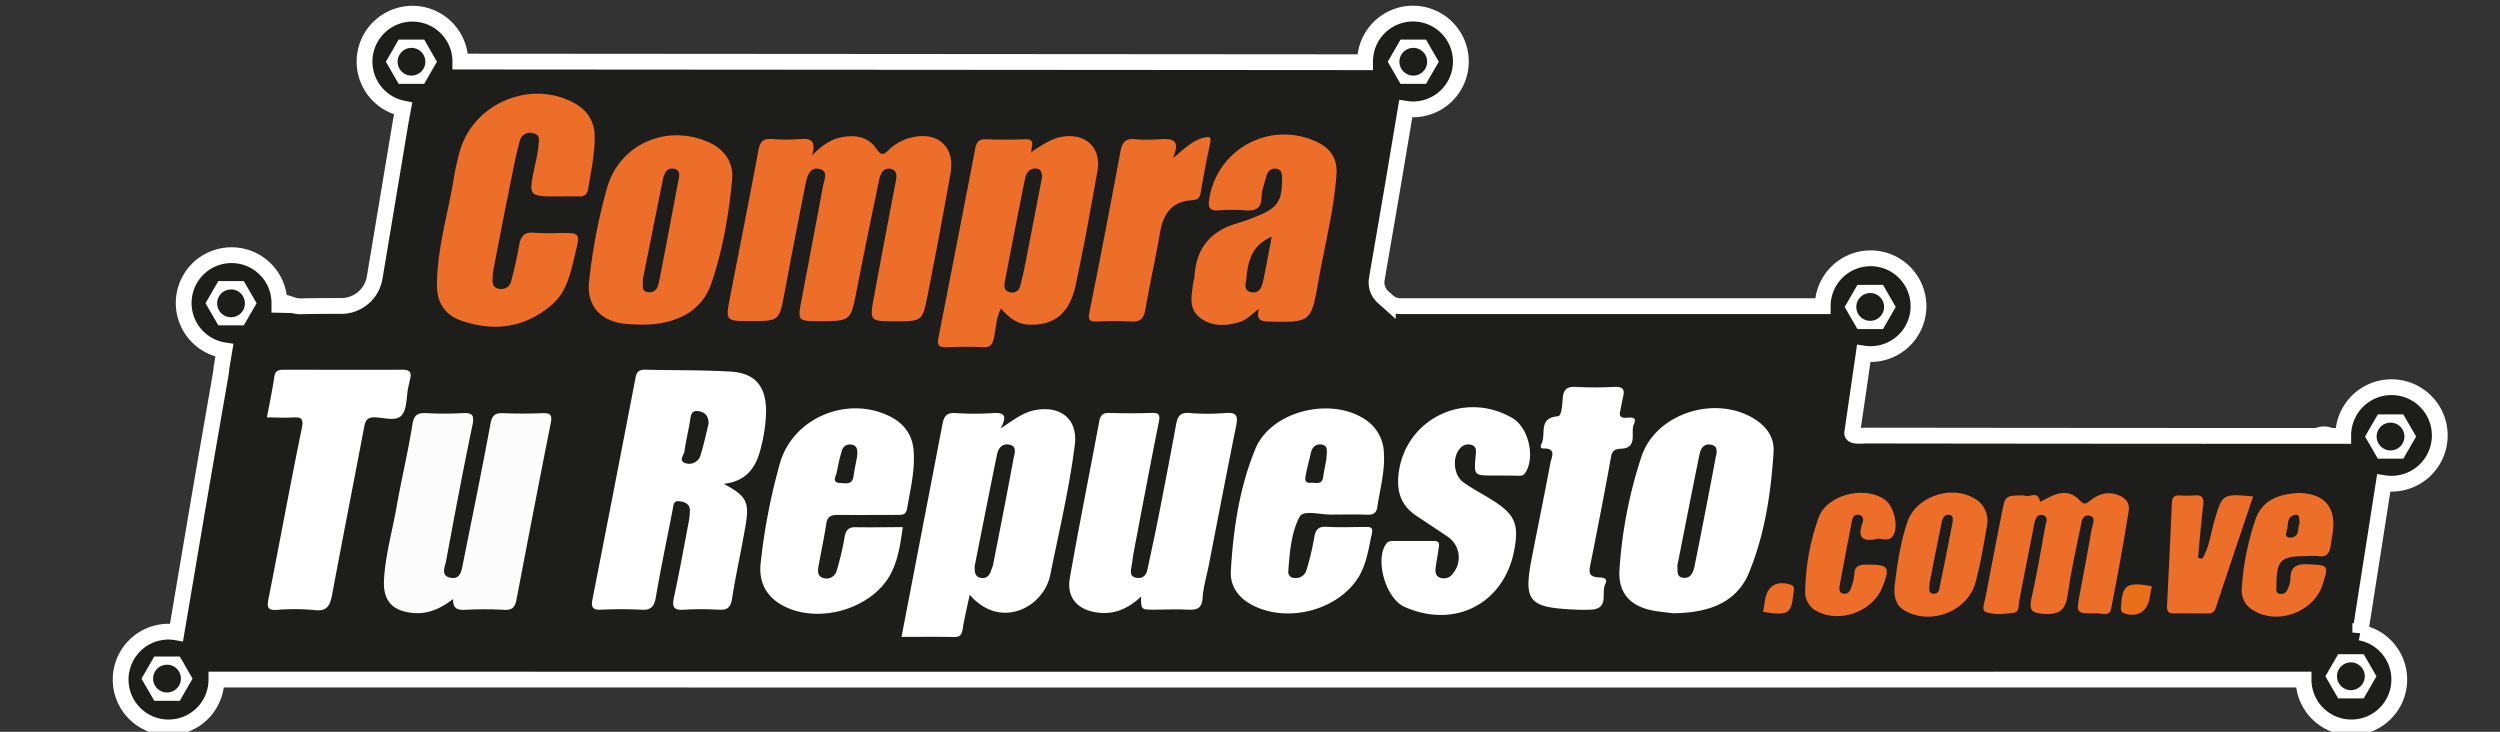
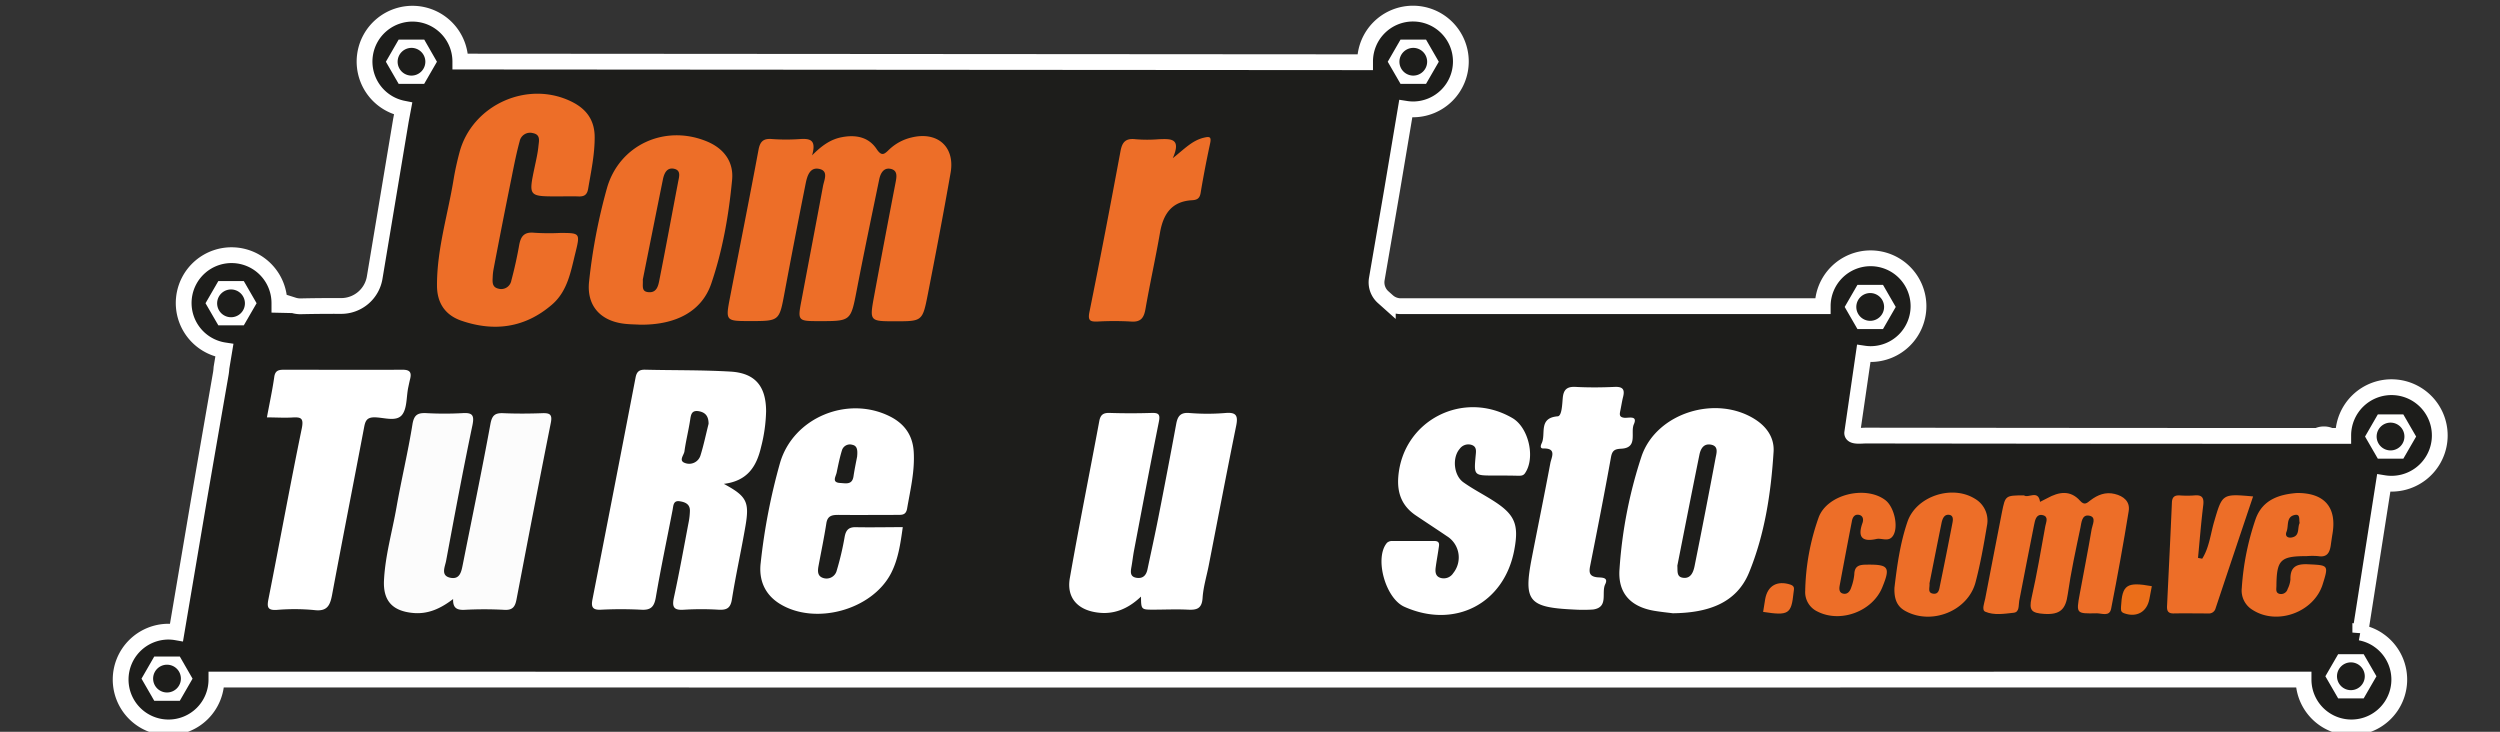
<svg xmlns="http://www.w3.org/2000/svg" id="Capa_1" data-name="Capa 1" viewBox="0 0 792 231.84">
  <rect x="0" y="0" width="792" height="231.84" fill="#333333" stroke="none" />
  <defs>
    <style>.cls-1{fill:#fcfcfc;}.cls-1,.cls-7{fill-rule:evenodd;}.cls-2{fill:none;}.cls-3{fill:#1d1d1b;stroke:#fff;stroke-width:5px;}.cls-3,.cls-8{stroke-miterlimit:10;}.cls-4{fill:#eb6e19;}.cls-5,.cls-7{fill:#ed6e28;}.cls-6,.cls-8{fill:#fff;}.cls-8{stroke:#1d1d1b;}</style>
  </defs>
  <title>logo compra tu repuestos 2023</title>
  <path class="cls-1" d="M736.41,149.1a7,7,0,0,1-7.12-6.65,6.9,6.9,0,0,1,6.85-7.35,7,7,0,1,1,.27,14Zm3.2-7c-.32-1.75-1.17-3.08-3.15-3.18a2.84,2.84,0,0,0-3.32,2.87,3,3,0,0,0,3.19,3.52C738.19,145.36,739.24,144,739.61,142.13Z" />
-   <path class="cls-1" d="M730.72,208.93a7,7,0,1,1-14-.57,7,7,0,0,1,7.27-6.6A6.9,6.9,0,0,1,730.72,208.93Zm-3.79-.62a3.22,3.22,0,0,0-6.39.49A3,3,0,0,0,724.1,212C725.85,211.76,727,210.52,726.93,208.31Z" />
  <path class="cls-2" d="M713.24,181.51c-3.74-.18-5.79.69-5.7,4.78a8.17,8.17,0,0,1-.87,3,2.13,2.13,0,0,1-2.45,1.58c-1.47-.29-1.11-1.56-1.1-2.57.09-8.2,1.27-9.35,9.54-9.35a22,22,0,0,1,3.63,0c2.87.51,3.71-1.15,4-3.49.17-1.2.34-2.4.54-3.6,1.38-8.25-2.49-12.85-11.19-12.81-5.5.42-10.86,2-13.1,8.16a83,83,0,0,0-4.36,21.7,7.12,7.12,0,0,0,3.45,6.95c7.73,4.94,19.3.69,22.05-8.08C719.62,181.73,719.51,181.82,713.24,181.51Z" />
  <path class="cls-2" d="M736.07,140.31a6.9,6.9,0,0,0-6.85,7.35,7,7,0,0,0,7.12,6.65,7,7,0,1,0-.27-14Z" />
  <path class="cls-2" d="M724,200.34a7,7,0,0,0-7.26,6.6,7,7,0,1,0,14,.57A6.9,6.9,0,0,0,724,200.34Z" />
  <path class="cls-3" d="M754,203.14a15.16,15.16,0,1,1-24.23,12.14v0h-4.93q-324.21.06-648.41,0H68.56v0A15.17,15.17,0,1,1,53.4,200.11a15,15,0,0,1,2.52.23l7.11-42q3.42-19.86,6.88-39.71a16.38,16.38,0,0,0,.25-2.1l.92-5.54A15.16,15.16,0,1,1,88.51,96c0,.2,0,.39,0,.59l4.41.1a7.6,7.6,0,0,0,2.76.34q6.18-.13,12.37-.1a10.75,10.75,0,0,0,10.65-9L127,38.18l.71-3.79a15.17,15.17,0,1,1,18.12-14.88v0h3.43l280,.2,3.2,0c0-.08,0-.15,0-.23a15.17,15.17,0,1,1,15.16,15.17,15.7,15.7,0,0,1-2.28-.19L441,60.3l-4.83,28.1a6.27,6.27,0,0,0,2,5.73l1.49,1.33A6.27,6.27,0,0,0,443.78,97H577.44a15.17,15.17,0,1,1,15.17,15.17,15.64,15.64,0,0,1-2.18-.17l-3.65,25.1c-.15,1.33,2.9.89,4.39.89q73.68.1,147.35.11l.66,0h3.16v-.06a15.29,15.29,0,1,1,12.82,15l-7.42,47.36a15,15,0,0,1,5.51,2.21Z" />
  <path class="cls-4" d="M681.7,185.7c-.26,1.33-.52,2.66-.76,4-.76,4.19-4.06,6-8,4.59-1.24-.44-1-1.2-1-2.1C672.3,185.24,673.74,184.26,681.7,185.7Z" />
  <path class="cls-5" d="M558.56,193.85c.21-1.33.41-2.67.64-4,.76-4.35,3.84-6,8-4.65,1.59.53,1.07,1.56,1,2.51C567.5,194.56,566.64,195.1,558.56,193.85Z" />
  <path class="cls-5" d="M641.21,156.94c1.35,1,4.51-1.9,5.08,2.05.77-.39,1.55-.76,2.31-1.18,3.64-2,7.27-2.64,10.36.82,1.43,1.61,2.2.71,3.32-.15,2.26-1.72,4.75-2.71,7.66-2s4.91,2.45,4.43,5.43c-1.67,10.35-3.55,20.66-5.57,30.95-.51,2.61-3,1.39-4.67,1.43-6.39.15-6.41.07-5.28-6.06,1.26-6.87,2.63-13.73,3.79-20.63.25-1.43,1.61-3.78-.77-4.24s-2.46,2.27-2.8,3.86c-1.47,7-3,14-4,21-.65,4.81-2.4,6.59-7.49,6.26-4-.26-4.84-1.13-4-5,1.71-7.56,3-15.2,4.38-22.83.21-1.17,1.16-3-.84-3.46s-2.42,1.54-2.7,3c-1.63,8-3.15,16.11-4.73,24.16-.27,1.42.15,3.56-1.76,3.77-3,.32-6.2.87-9-.33-1.22-.53-.27-2.8,0-4.23,1.72-9.11,3.54-18.2,5.29-27.31C635.29,157,635.26,156.94,641.21,156.94Z" />
  <path class="cls-5" d="M600.16,186.22c.83-7.09,1.82-14.19,4.13-20.94,2.77-8.08,14.07-11.79,21.33-7.3a8,8,0,0,1,3.84,8.61c-1,6-2.06,12-3.6,17.85-2.4,9.11-13.88,13.69-22.2,9.15C600.68,192,600.06,189.3,600.16,186.22Zm11.1-1.41c.14,1.36-.69,2.94,1.08,3.25s2-1.25,2.2-2.38q2.07-10,4-20.05c.2-1,.34-2.38-1.11-2.54s-2,1.12-2.3,2.35C613.79,172,612.51,178.51,611.26,184.81Z" />
  <path class="cls-5" d="M727.7,156.18c8.73-.05,12.63,4.58,11.24,12.88-.2,1.19-.37,2.4-.54,3.61-.33,2.35-1.16,4-4,3.51a22.22,22.22,0,0,0-3.65,0c-8.31,0-9.5,1.16-9.58,9.4,0,1-.38,2.29,1.1,2.58a2.16,2.16,0,0,0,2.46-1.59,8.23,8.23,0,0,0,.88-3c-.1-4.1,2-5,5.72-4.8,6.31.31,6.42.22,4.49,6.36-2.76,8.81-14.39,13.08-22.15,8.12a7.16,7.16,0,0,1-3.47-7,83.48,83.48,0,0,1,4.38-21.81C716.78,158.23,722.17,156.6,727.7,156.18Zm.83,9.51c-.27-1.13.3-3-1.63-2.53-2.72.63-1.79,3.44-2.52,5.26-.57,1.42.34,2.06,1.58,1.86C728.72,169.83,727.73,167.25,728.53,165.69Z" />
  <path class="cls-5" d="M594.45,170.75c-4.79,1.06-5.93-.84-4.42-5.06.37-1,.27-2.29-1.08-2.58s-2,.7-2.23,1.79q-2,10.29-3.91,20.6c-.18,1-.24,2.32,1.17,2.58s2.16-.86,2.53-2.09a16.08,16.08,0,0,0,.93-4c.07-2.74,1.57-3.09,3.89-3.11,7-.08,7.64.72,4.95,7.26-3.09,7.51-13.1,11.29-20.39,7.65a6.78,6.78,0,0,1-4-6.59A73.39,73.39,0,0,1,576.12,164c2.64-7.38,14.86-10.31,21.13-5.58,2.83,2.12,4.26,8.45,2.5,11.24C598.36,171.87,596.11,170.35,594.45,170.75Z" />
  <path class="cls-5" d="M697.66,177c2.23-3.56,2.63-7.79,3.78-11.73,2.6-8.85,2.52-8.87,12.34-8-4,11.86-7.94,23.63-11.87,35.41a2.18,2.18,0,0,1-2.37,1.66c-3.66,0-7.31-.07-11,0-2.09,0-2.08-1.29-2-2.73.51-10.79,1.06-21.58,1.52-32.38.07-1.82.87-2.37,2.54-2.28a31.55,31.55,0,0,0,4.56,0c2.5-.24,3.12.76,2.82,3.17-.68,5.52-1.12,11.08-1.65,16.62Z" />
  <path class="cls-2" d="M171.77,130.89c-4.11.14-8.24.17-12.34,0-2.61-.11-3.57.65-4.08,3.41-2.73,14.79-5.78,29.53-8.71,44.29-.45,2.32-.94,5-4,4.43s-1.69-3.46-1.34-5.32c2.68-14.35,5.39-28.69,8.35-43,.65-3.18,0-4-3.15-3.84a101.36,101.36,0,0,1-11.43,0c-2.72-.13-3.93.48-4.43,3.57-1.42,8.85-3.53,17.58-5.08,26.42-1.35,7.63-3.53,15.14-3.93,22.91-.34,6.6,2.72,9.85,9.34,10.42,4.64.39,8.6-1.37,12.56-4.43-.11,2.74,1.08,3.51,3.46,3.4a116.11,116.11,0,0,1,12.79,0c2.66.15,3.39-1.1,3.81-3.3,3.58-18.67,7.16-37.33,10.88-56C175,131.23,174.1,130.81,171.77,130.89Z" />
  <path class="cls-2" d="M127.27,131.43c1.72-2,1.44-5.73,2-8.69.19-.89.37-1.78.59-2.67.5-2,.12-3-2.36-3-12.49.11-25,.06-37.47,0-1.65,0-2.88.12-3.19,2.26-.59,4.17-1.49,8.3-2.33,12.84,2.9,0,5.47.12,8,0s3.65.1,3,3.44c-3.71,18-7,36.09-10.57,54.12-.5,2.52-.26,3.57,2.63,3.4a66.26,66.26,0,0,1,11.87.05c4.16.53,5.05-1.53,5.68-4.91,3.29-17.62,6.76-35.21,10.1-52.82.37-2,.72-3.33,3.28-3.33C121.53,132.16,125.4,133.64,127.27,131.43Z" />
  <path class="cls-2" d="M625.62,158c-7.26-4.49-18.56-.78-21.33,7.3-2.31,6.75-3.3,13.85-4.13,20.94-.1,3.08.52,5.74,3.5,7.37,8.32,4.54,19.8,0,22.2-9.15,1.54-5.87,2.58-11.87,3.6-17.85A8,8,0,0,0,625.62,158Z" />
  <path class="cls-2" d="M669.94,156.44c-2.91-.67-5.4.32-7.66,2-1.12.86-1.89,1.76-3.32.15-3.09-3.46-6.72-2.82-10.36-.82-.76.42-1.54.79-2.31,1.18-.57-4-3.73-1.07-5.08-2.05-6,0-5.92,0-6.93,5.33-1.75,9.11-3.57,18.2-5.29,27.31-.27,1.43-1.22,3.7,0,4.23,2.79,1.2,6,.65,9,.33,1.91-.21,1.49-2.35,1.76-3.77,1.58-8.05,3.1-16.12,4.73-24.16.28-1.43.66-3.39,2.7-3s1.05,2.29.84,3.46c-1.36,7.63-2.67,15.27-4.38,22.83-.87,3.83,0,4.7,4,5,5.09.33,6.84-1.45,7.49-6.26.94-7.07,2.51-14.06,4-21,.34-1.59.28-4.35,2.8-3.86s1,2.81.77,4.24c-1.16,6.9-2.53,13.76-3.79,20.63-1.13,6.13-1.11,6.21,5.28,6.06,1.62,0,4.16,1.18,4.67-1.43,2-10.29,3.9-20.6,5.57-30.95C674.85,158.89,672.82,157.11,669.94,156.44Z" />
  <path class="cls-2" d="M597.25,158.43c-6.27-4.73-18.49-1.8-21.13,5.58a73.39,73.39,0,0,0-4.28,23.21,6.78,6.78,0,0,0,4,6.59c7.29,3.64,17.3-.14,20.39-7.65,2.69-6.54,2.08-7.34-4.95-7.26-2.32,0-3.82.37-3.89,3.11a16.08,16.08,0,0,1-.93,4c-.37,1.23-1,2.36-2.53,2.09s-1.35-1.58-1.17-2.58q1.88-10.32,3.91-20.6c.22-1.09,1-2.07,2.23-1.79s1.45,1.54,1.08,2.58c-1.51,4.22-.37,6.12,4.42,5.06,1.66-.4,3.91,1.12,5.3-1.08C601.51,166.88,600.08,160.55,597.25,158.43Z" />
  <path class="cls-2" d="M731.28,178.69c-3.76-.18-5.82.7-5.72,4.8a8.23,8.23,0,0,1-.88,3,2.16,2.16,0,0,1-2.46,1.59c-1.48-.29-1.12-1.57-1.1-2.58.08-8.24,1.27-9.4,9.58-9.4a22.22,22.22,0,0,1,3.65,0c2.89.51,3.72-1.16,4-3.52.17-1.2.34-2.41.54-3.6,1.39-8.3-2.51-12.93-11.24-12.88-5.53.42-10.92,2-13.17,8.19a83.48,83.48,0,0,0-4.38,21.81,7.16,7.16,0,0,0,3.47,7c7.76,5,19.39.69,22.15-8.12C737.7,178.91,737.59,179,731.28,178.69Z" />
  <path class="cls-2" d="M701.44,165.22c-1.15,3.94-1.55,8.17-3.78,11.73l-1.3-.24c.53-5.54,1-11.1,1.65-16.62.3-2.41-.32-3.41-2.82-3.17a31.55,31.55,0,0,1-4.56,0c-1.67-.09-2.47.46-2.54,2.28-.46,10.8-1,21.59-1.52,32.38-.07,1.44-.08,2.77,2,2.73,3.65-.08,7.3,0,11,0a2.18,2.18,0,0,0,2.37-1.66c3.93-11.78,7.89-23.55,11.87-35.41C704,156.35,704,156.37,701.44,165.22Z" />
  <path class="cls-2" d="M517.62,134.43c1.29-2.93-1.68-2-3-2.07-1.65-.15-1.53-1.05-1.3-2.17.31-1.49.53-3,.9-4.47.61-2.4-.17-3.25-2.7-3.14-4.11.19-8.24.22-12.34,0-2.75-.15-3.84.87-4.08,3.52-.18,2.07-.29,5.7-1.59,5.8-6.21.48-3.68,5.55-5.06,8.49-.28.59-.72,1.73.49,1.7,4.36-.13,2.57,2.82,2.23,4.64-1.86,10-3.93,20-5.87,30-2.67,13.75-1.07,15.73,13.47,16.39a47.19,47.19,0,0,0,5.92,0c5.12-.62,2.61-5.3,3.92-8,1.18-2.4-1.36-2.07-2.66-2.23-2.34-.3-2.52-1.55-2.12-3.54,2.28-11.49,4.54-23,6.61-34.5.39-2.16,1.23-2.58,3.24-2.68C519,141.89,516.47,137.06,517.62,134.43Z" />
  <path class="cls-2" d="M556.07,132.89c-12.32-7.93-31.21-2.14-36,11.58a144.22,144.22,0,0,0-7,35.72c-.62,7.57,3.37,12,10.87,13.29,2.25.39,4.53.61,6,.8,10.94-.11,20.12-3.05,24.16-12.89,5-12.12,6.95-25.17,7.77-38.26C562.15,138.81,559.82,135.3,556.07,132.89Z" />
  <path class="cls-2" d="M271.43,166.89c-2.47-.12-3.43.77-3.85,3.09a91.66,91.66,0,0,1-2.5,10.63,3.33,3.33,0,0,1-4.34,2.35c-1.85-.6-1.71-2.29-1.42-3.86.83-4.48,1.77-8.95,2.47-13.46.39-2.46,1.84-2.68,3.88-2.65,6.1.09,12.19,0,18.29,0,1.46,0,3,.36,3.41-2,1-6,2.49-11.92,2.09-18.09-.34-5.22-3-8.83-7.55-11.12-13.38-6.69-30.54.35-34.77,14.65A191.4,191.4,0,0,0,241,178.27c-.62,5.27,1.21,9.95,6,12.94,11.21,7,29.39,2,35.34-9.74,2.23-4.38,2.93-9.23,3.67-14.52C280.86,167,276.14,167.11,271.43,166.89Z" />
  <path class="cls-2" d="M241.11,141.57a49.32,49.32,0,0,0,1.58-11.27c0-7.92-3.43-12.12-11.29-12.58-9-.53-18-.38-27-.6-1.86-.05-2.7.59-3.06,2.48q-6.75,35.18-13.66,70.31c-.45,2.3,0,3.36,2.62,3.25a124.2,124.2,0,0,1,12.8,0c3.1.19,4.15-.94,4.66-3.95,1.58-9.29,3.55-18.52,5.33-27.78.26-1.37.2-2.94,2.24-2.63,1.76.27,3.31.93,3.22,3.13a21,21,0,0,1-.33,3.17c-1.54,8.07-3,16.15-4.73,24.18-.67,3.07,0,4.11,3.2,3.88a89.22,89.22,0,0,1,11,0c2.53.12,3.73-.5,4.17-3.29,1.24-7.81,3-15.53,4.31-23.33,1.29-7.59.33-9.37-6.87-13.25C236.89,152.36,239.71,147.67,241.11,141.57Z" />
  <path class="cls-6" d="M229.31,153.29c7.2,3.88,8.16,5.66,6.87,13.25-1.33,7.8-3.07,15.52-4.31,23.33-.44,2.79-1.64,3.41-4.17,3.29a89.22,89.22,0,0,0-11,0c-3.23.23-3.87-.81-3.2-3.88,1.74-8,3.19-16.11,4.73-24.18a21,21,0,0,0,.33-3.17c.09-2.2-1.46-2.86-3.22-3.13-2-.31-2,1.26-2.24,2.63-1.78,9.26-3.75,18.49-5.33,27.78-.51,3-1.56,4.14-4.66,3.95a124.2,124.2,0,0,0-12.8,0c-2.66.11-3.07-.95-2.62-3.25q6.89-35.15,13.66-70.31c.36-1.89,1.2-2.53,3.06-2.48,9,.22,18,.07,27,.6,7.86.46,11.27,4.66,11.29,12.58a49.32,49.32,0,0,1-1.58,11.27C239.71,147.67,236.89,152.36,229.31,153.29Zm-4.83-19c0-2.19-.78-3.56-3-4-2.48-.46-2.59,1.16-2.87,2.93-.51,3.27-1.33,6.5-1.78,9.78-.17,1.22-2,3,.29,3.72a3.73,3.73,0,0,0,4.79-2.43C222.94,141,223.63,137.61,224.48,134.26Z" />
-   <path class="cls-6" d="M285.6,201.77c4.38-22.77,8.71-45.14,13-67.53.48-2.52,1.45-3.58,4.19-3.38a87.22,87.22,0,0,0,11.88,0c3.36-.22,4.53.73,2.35,4.87,4.12-2.7,7.1-5.14,11.06-5.84,8-1.41,13.43,2.93,12.42,11-1.74,13.88-5,27.49-7.77,41.2-2.09,10.46-15.87,17.54-25.52,6.34-.81,3.79-1.67,7.25-2.22,10.75-.28,1.76-.71,2.68-2.75,2.63C296.74,201.69,291.27,201.77,285.6,201.77Zm23.17-22.39c0,1.66-.06,3.3,1.94,3.68,1.75.34,2.82-.76,3.32-2.42.17-.59.46-1.14.58-1.73,2.19-11.2,4.42-22.39,6.47-33.61.29-1.54,1.35-4-1.48-4.46-2.22-.39-3.38,1.3-3.76,3.19C313.43,155.8,311.12,167.59,308.77,179.38Z" />
  <path class="cls-1" d="M143.55,189.77c-4,3.06-7.92,4.82-12.56,4.43-6.62-.57-9.68-3.82-9.34-10.42.4-7.77,2.58-15.28,3.93-22.91,1.55-8.84,3.66-17.57,5.08-26.42.5-3.09,1.71-3.7,4.43-3.57a103.77,103.77,0,0,0,11.43,0c3.15-.2,3.8.65,3.15,3.83-3,14.29-5.67,28.63-8.35,43-.35,1.86-1.81,4.67,1.34,5.32s3.53-2.11,4-4.43c2.93-14.76,6-29.5,8.71-44.29.51-2.76,1.47-3.52,4.08-3.41,4.1.18,8.23.15,12.34,0,2.33-.08,3.25.34,2.72,3-3.72,18.64-7.3,37.3-10.88,56-.42,2.2-1.15,3.45-3.81,3.3a116.11,116.11,0,0,0-12.79,0C144.63,193.28,143.44,192.51,143.55,189.77Z" />
  <path class="cls-6" d="M361.47,189c-4.06,3.87-8.67,5.86-14.15,5-6.1-.91-9.46-4.8-8.4-10.85,2.91-16.61,6.25-33.15,9.33-49.73.39-2.08,1.31-2.67,3.35-2.6q6.61.21,13.25,0c2.31-.07,2.74.54,2.27,2.85-2.72,13.56-5.27,27.15-7.86,40.74-.31,1.64-.49,3.3-.79,5s-.56,3.27,1.52,3.63,3.14-.77,3.54-2.71c1.16-5.5,2.38-11,3.46-16.5q2.91-14.76,5.64-29.55c.45-2.43,1.35-3.67,4.16-3.44a70.23,70.23,0,0,0,11.42,0c3.42-.3,4.06.83,3.42,4-3,14.75-5.81,29.52-8.7,44.29-.67,3.43-1.73,6.83-1.95,10.29s-1.89,3.87-4.73,3.72c-3.64-.18-7.31,0-11,0S361.5,193.08,361.47,189Z" />
  <path class="cls-6" d="M529.94,194.28c-1.45-.19-3.73-.41-6-.8-7.5-1.31-11.49-5.72-10.87-13.29a144.22,144.22,0,0,1,7-35.72c4.76-13.72,23.65-19.51,36-11.58,3.75,2.41,6.08,5.92,5.8,10.24-.82,13.09-2.8,26.14-7.77,38.26C550.06,191.23,540.88,194.17,529.94,194.28Zm1.44-15.05c.14,1.53-.32,3.46,1.68,3.79,2.55.43,3.38-1.73,3.78-3.68q3.45-17.15,6.67-34.33c.28-1.47,1-3.64-1.4-4.13s-3.35,1.32-3.73,3.16C536,155.75,533.7,167.49,531.38,179.23Z" />
-   <path class="cls-6" d="M423.51,163c-.3,0-.61,0-.91,0-3.77.29-9.62-1.69-10.89.72-2.64,5-3.15,11.27-3.57,17.19A1.89,1.89,0,0,0,410,183.1a3.5,3.5,0,0,0,3.89-2.52,83.4,83.4,0,0,0,2.44-10.16c.39-2.57,1.23-3.7,4-3.53,3.95.25,7.92.07,11.88.06,1.37,0,2.92-.25,2.42,2-1.17,5.33-1.81,10.81-5.25,15.37-7.12,9.44-21.94,12.85-32.5,7.45-4.48-2.29-7.24-6-6.95-10.93.78-13.23,2.72-26.42,7.79-38.68,4.95-11.95,23.8-16.53,34.7-9.31a13,13,0,0,1,6,10.69c.36,5.87-1.25,11.47-2.1,17.17-.27,1.86-1.36,2.43-3.19,2.35C429.91,162.93,426.71,163,423.51,163Zm-3.31-17.6c.15-2.44.63-4.26-1.51-4.57-1.9-.28-3,.85-3.45,2.77-.46,2.2-1.1,4.37-1.52,6.58-.24,1.26-.72,2.94,1.59,2.77,1.48-.1,3.49.8,3.87-1.83C419.5,148.91,420,146.7,420.2,145.42Z" />
  <path class="cls-6" d="M286,167c-.74,5.29-1.44,10.14-3.67,14.52-6,11.75-24.13,16.7-35.34,9.74-4.81-3-6.64-7.67-6-12.94a191.4,191.4,0,0,1,6.15-31.76c4.23-14.3,21.39-21.34,34.77-14.65,4.57,2.29,7.21,5.9,7.55,11.12.4,6.17-1.06,12.1-2.09,18.09-.4,2.31-1.95,1.94-3.41,2-6.1,0-12.19.06-18.29,0-2,0-3.49.19-3.88,2.65-.7,4.51-1.64,9-2.47,13.46-.29,1.57-.43,3.26,1.42,3.86a3.33,3.33,0,0,0,4.34-2.35,91.66,91.66,0,0,0,2.5-10.63c.42-2.32,1.38-3.21,3.85-3.09C276.14,167.11,280.86,167,286,167Zm-14.46-22.43c.21-2.15-.05-3.35-1.53-3.66a2.63,2.63,0,0,0-3.28,1.75c-.71,2.3-1.19,4.69-1.68,7.06-.26,1.28-1.67,3.15,1.16,3.29,1.71.09,3.77.68,4.18-2.1C270.75,148.46,271.27,146.09,271.56,144.52Z" />
  <path class="cls-6" d="M474.71,150.65h-1.37c-6.43,0-6.43,0-5.84-6.41.13-1.38.37-2.82-1.45-3.34a3.38,3.38,0,0,0-3.63,1.31c-2.41,2.77-1.9,8.4,1.19,10.59s6.24,3.78,9.32,5.74c7,4.42,8.32,7.57,6.8,15.67-3.19,17.06-18.91,25.16-34.87,18-6-2.72-9.52-15.52-5.45-20.26a2.41,2.41,0,0,1,1.63-.57c4.42,0,8.85,0,13.27,0,2.05,0,1.59,1.3,1.43,2.47-.28,1.95-.65,3.9-.91,5.86-.19,1.42-.11,2.88,1.55,3.37a3.55,3.55,0,0,0,4-1.51,7.93,7.93,0,0,0-2-11.71c-3.27-2.22-6.59-4.38-9.87-6.59-4.33-2.93-5.94-7-5.53-12.21,1.41-17.83,20.5-27.71,36.13-18.63,5.19,3,7.38,12.65,4,17.5-.63.92-1.56.77-2.44.78C478.68,150.66,476.69,150.65,474.71,150.65Z" />
  <path class="cls-6" d="M84.56,132.23c.84-4.54,1.74-8.67,2.33-12.84.31-2.14,1.54-2.26,3.19-2.26,12.49,0,25,.07,37.47,0,2.48,0,2.86,1,2.36,3-.22.89-.4,1.78-.59,2.67-.61,3-.33,6.67-2,8.69-1.87,2.21-5.74.73-8.72.72-2.56,0-2.91,1.36-3.28,3.33-3.34,17.61-6.81,35.2-10.1,52.82-.63,3.38-1.52,5.44-5.68,4.91a66.26,66.26,0,0,0-11.87-.05c-2.89.17-3.13-.88-2.63-3.4,3.57-18,6.86-36.12,10.57-54.12.68-3.34-.33-3.59-3-3.44S87.46,132.23,84.56,132.23Z" />
  <path class="cls-6" d="M498.75,193.11c-14.54-.66-16.14-2.64-13.47-16.39,1.94-10,4-20,5.87-30,.34-1.82,2.13-4.77-2.23-4.64-1.21,0-.77-1.11-.49-1.7,1.38-2.94-1.15-8,5.06-8.49,1.3-.1,1.41-3.73,1.59-5.8.24-2.65,1.33-3.67,4.08-3.52,4.1.22,8.23.19,12.34,0,2.53-.11,3.31.74,2.7,3.14-.37,1.47-.59,3-.9,4.47-.23,1.12-.35,2,1.3,2.17,1.34.12,4.31-.86,3,2.07-1.15,2.63,1.41,7.46-4,7.73-2,.1-2.85.52-3.24,2.68-2.07,11.53-4.33,23-6.61,34.5-.4,2-.22,3.24,2.12,3.54,1.3.16,3.84-.17,2.66,2.23-1.31,2.66,1.2,7.34-3.92,8A47.19,47.19,0,0,1,498.75,193.11Z" />
  <path class="cls-2" d="M438.4,143.54a13,13,0,0,0-6-10.69c-10.9-7.22-29.75-2.64-34.7,9.31-5.07,12.26-7,25.45-7.79,38.68-.29,4.89,2.47,8.64,6.95,10.93,10.56,5.4,25.38,2,32.5-7.45,3.44-4.56,4.08-10,5.25-15.37.5-2.25-1-2-2.42-2-4,0-7.93.19-11.88-.06-2.79-.17-3.63,1-4,3.53a83.4,83.4,0,0,1-2.44,10.16A3.5,3.5,0,0,1,410,183.1a1.89,1.89,0,0,1-1.86-2.16c.42-5.92.93-12.16,3.57-17.19,1.27-2.41,7.12-.43,10.89-.72.3,0,.61,0,.91,0,3.2,0,6.4-.09,9.6,0,1.83.08,2.92-.49,3.19-2.35C437.15,155,438.76,149.41,438.4,143.54Z" />
  <path class="cls-2" d="M388.21,130.86a70.23,70.23,0,0,1-11.42,0c-2.81-.23-3.71,1-4.16,3.44q-2.73,14.79-5.64,29.55c-1.08,5.52-2.3,11-3.46,16.5-.4,1.94-1.61,3.05-3.54,2.71s-1.81-2.06-1.52-3.63.48-3.31.79-5c2.59-13.59,5.14-27.18,7.86-40.74.47-2.31,0-2.92-2.27-2.85q-6.63.21-13.25,0c-2-.07-3,.52-3.35,2.6-3.08,16.58-6.42,33.12-9.33,49.73-1.06,6.05,2.3,9.94,8.4,10.85,5.48.81,10.09-1.18,14.15-5,0,4.06,0,4.07,3.81,4.09s7.33-.14,11,0c2.84.15,4.51-.29,4.73-3.72s1.28-6.86,1.95-10.29c2.89-14.77,5.72-29.54,8.7-44.29C392.27,131.69,391.63,130.56,388.21,130.86Z" />
  <path class="cls-2" d="M479.11,132.36c-15.63-9.08-34.72.8-36.13,18.63-.41,5.18,1.2,9.28,5.53,12.21,3.28,2.21,6.6,4.37,9.87,6.59a7.93,7.93,0,0,1,2,11.71,3.55,3.55,0,0,1-4,1.51c-1.66-.49-1.74-1.95-1.55-3.37.26-2,.63-3.91.91-5.86.16-1.17.62-2.49-1.43-2.47-4.42,0-8.85,0-13.27,0a2.41,2.41,0,0,0-1.63.57c-4.07,4.74-.59,17.54,5.45,20.26,16,7.19,31.68-.91,34.87-18,1.52-8.1.17-11.25-6.8-15.67-3.08-2-6.34-3.64-9.32-5.74S460,145,462.42,142.2a3.38,3.38,0,0,1,3.63-1.31c1.82.52,1.58,2,1.45,3.34-.59,6.41-.59,6.41,5.84,6.41h1.37c2,0,4,0,6,0,.88,0,1.81.14,2.44-.78C486.49,145,484.3,135.37,479.11,132.36Z" />
  <path class="cls-2" d="M328,129.9c-4,.7-6.94,3.14-11.06,5.84,2.18-4.14,1-5.09-2.35-4.87a87.22,87.22,0,0,1-11.88,0c-2.74-.2-3.71.86-4.19,3.38-4.25,22.39-8.58,44.76-13,67.53,5.67,0,11.14-.08,16.6,0,2,.05,2.47-.87,2.75-2.63.55-3.5,1.41-7,2.22-10.75,9.65,11.2,23.43,4.12,25.52-6.34,2.74-13.71,6-27.32,7.77-41.2C341.47,132.83,336.07,128.49,328,129.9Z" />
  <path class="cls-7" d="M257.27,49.22c3.28-3.33,6.07-5.12,9.43-5.76,4.35-.83,8.43-.11,11,3.74,1.6,2.4,2.41,1.72,3.94.22a15.31,15.31,0,0,1,7.15-3.87c8.18-2,13.81,2.93,12.36,11.17-2.25,12.89-4.72,25.74-7.23,38.58-1.67,8.5-1.77,8.48-10.34,8.48-8.08,0-8.13,0-6.67-7.94q3.33-18,6.78-35.88c.36-1.88.82-4-1.6-4.48-2.18-.43-3.17,1.47-3.56,3.38-2.39,11.61-4.84,23.22-7.08,34.87-1.93,10-1.83,10-11.82,10-6.94,0-7,0-5.67-6.85,2.25-12,4.54-23.91,6.76-35.88.37-2,1.82-4.77-1.08-5.47-3.11-.75-3.94,2.29-4.42,4.68q-3.44,17.22-6.67,34.5c-1.68,9-1.61,9-10.91,9-7.8,0-7.82,0-6.35-7.62,3-15.54,6.1-31,9-46.6.48-2.58,1.46-3.66,4.17-3.45a62,62,0,0,0,9.14,0C256.6,43.89,258.7,44.25,257.27,49.22Z" />
  <path class="cls-7" d="M176.8,62.22c-9.39,0-9.38,0-7.42-9.31.47-2.23,1-4.47,1.21-6.74.17-1.56.69-3.53-1.77-4a3.37,3.37,0,0,0-4.2,2.61c-1,3.67-1.74,7.4-2.48,11.12q-3,14.76-5.81,29.53a17.48,17.48,0,0,0-.24,2.27c-.07,1.54-.27,3.23,1.71,3.72A3.26,3.26,0,0,0,162,88.84q1.47-5.49,2.46-11.11c.49-2.78,1.52-4.31,4.72-4a72.66,72.66,0,0,0,8.22.07c6.37,0,6.45,0,4.87,6.38-1.46,5.88-2.46,12.07-7.41,16.33-8.5,7.33-18.22,8.67-28.63,5.11-5.1-1.74-7.77-5.51-7.79-11.11-.05-11.54,3.45-22.51,5.27-33.75.47-2.84,1.11-5.67,1.85-8.46,4-15.12,21.7-23.07,35.71-16,4.59,2.31,7.15,5.88,7.12,11.25,0,5.53-1.16,10.88-2.07,16.27-.34,2-1.34,2.48-3.11,2.41C181.07,62.15,178.93,62.22,176.8,62.22Z" />
-   <path class="cls-7" d="M327.29,47.74c3-1.83,5.79-3.91,9.37-4.45,7.41-1.12,12.29,3.55,11,10.91-2.15,12.13-4.33,24.27-6.94,36.3-1.95,9-7,12.72-14.92,12.34-3.71-.18-6.15-2.28-8.7-5.09-1.56,3.08-1.57,6.27-2.22,9.25-.45,2.07-1.06,3.16-3.48,3-3.95-.22-7.92-.13-11.89,0-2,0-2.67-.62-2.27-2.67Q303.16,77.11,309,46.87c.39-2,1.27-2.81,3.36-2.75,4.11.13,8.23.18,12.34,0,2.81-.13,2.47,1.35,2.06,3.11,0,.37,0,.75,0,1.12Zm2.81,8.49c0-1.33-.18-2.64-1.74-2.82-2.35-.26-3.29,1.55-3.66,3.34-2.21,10.87-4.31,21.77-6.4,32.68-.27,1.42-.1,2.81,1.72,3.16a2.53,2.53,0,0,0,3.16-1.94c.69-2.49,1.22-5,1.72-7.55C326.66,74.15,328.37,65.19,330.1,56.23Z" />
-   <path class="cls-7" d="M398.79,97.84c-2.55,2-4,3.56-6.13,4.19-4.42,1.34-8.85,1.48-12.63-1.48-3.56-2.79-2.54-6.85-2.07-10.62.11-.9.44-1.79.5-2.69.57-8.86,5.3-14.21,13.73-16.57a61.83,61.83,0,0,0,6.43-2.35c6.06-2.45,7.57-4.78,7.53-11.39,0-1.55.11-3.3-2-3.5-1.79-.16-2.7,1.12-3.09,2.76-.49,2.07-1.36,4.13-1.4,6.2-.06,3.84-2.07,4.5-5.31,4.25a51.27,51.27,0,0,0-8.22,0c-3.2.28-3.47-1.2-3-3.81A24,24,0,0,1,417.26,45c4.29,2,6.48,5.34,6.14,10.21-.8,11.43-3.74,22.49-5.71,33.72-2.33,13.31-2.43,13.23-16,12.93C399.26,101.79,398,101.22,398.79,97.84ZM402.88,75c-6.43,2.72-7.55,7.93-8.06,13.43-.14,1.52-.95,3.58,1.45,4.11,2.65.59,3.43-1.48,3.86-3.43C401.12,84.6,401.92,80,402.88,75Z" />
  <path class="cls-7" d="M202.73,102.86c-1.55-.1-3.55-.08-5.51-.37-7.39-1.09-11.42-6-10.59-13.38a179.59,179.59,0,0,1,5.67-29.56c3.94-13.73,18.48-20.27,31.75-14.7,5.26,2.21,8.43,6.39,7.88,12.13-1.06,11.21-3,22.37-6.65,33C222.26,98.66,214.09,103,202.73,102.86Zm.91-14.3c.14,1.92-.58,3.8,1.78,4,2.51.25,3.07-1.82,3.41-3.54,2.08-10.44,4-20.92,6-31.38.31-1.64,1-3.67-1.28-4.17s-3.14,1.44-3.53,3.33C207.84,67.55,205.7,78.29,203.64,88.56Z" />
  <path class="cls-7" d="M371.54,50.11c3.63-2.87,6.11-5.58,9.77-6.47,1.88-.46,2.53-.38,2.05,1.82-1.12,5.19-2.13,10.41-3,15.65-.29,1.77-1.14,2.23-2.7,2.32-6.46.36-9.15,4.36-10.17,10.27-1.4,8.07-3.19,16.08-4.6,24.16-.5,2.85-1.47,4.26-4.65,4a94.28,94.28,0,0,0-10.5,0c-2.19.06-3.2-.1-2.61-3,3.45-17,6.68-34,9.85-51,.55-3,1.76-4.11,4.8-3.75a44.47,44.47,0,0,0,7.3,0C370.74,44,374.39,43.62,371.54,50.11Z" />
  <path class="cls-8" d="M452.06,12.05h-8.67l-4.33,7.51,4.33,7.5h8.67l4.33-7.5Zm-4.33,11.4a3.89,3.89,0,1,1,3.89-3.89A3.9,3.9,0,0,1,447.73,23.45Z" />
  <path class="cls-8" d="M134.69,12.05H126l-4.33,7.51,4.33,7.5h8.67l4.33-7.5Zm-4.33,11.4a3.89,3.89,0,1,1,3.89-3.89A3.9,3.9,0,0,1,130.36,23.45Z" />
  <path class="cls-8" d="M77.53,88.55H68.87l-4.34,7.51,4.34,7.5h8.66l4.34-7.5ZM73.2,100a3.9,3.9,0,1,1,3.89-3.89A3.89,3.89,0,0,1,73.2,100Z" />
  <path class="cls-8" d="M57.25,207.48H48.58L44.25,215l4.33,7.51h8.67L61.58,215Zm-4.33,11.4a3.9,3.9,0,1,1,3.89-3.9A3.91,3.91,0,0,1,52.92,218.88Z" />
  <path class="cls-8" d="M596.82,89.74h-8.67l-4.33,7.5,4.33,7.51h8.67l4.33-7.51Zm-4.33,11.4a3.9,3.9,0,1,1,3.89-3.9A3.91,3.91,0,0,1,592.49,101.14Z" />
  <path class="cls-8" d="M761.66,130.79H753l-4.33,7.51,4.33,7.5h8.67l4.34-7.5Zm-4.33,11.4a3.9,3.9,0,1,1,3.89-3.89A3.89,3.89,0,0,1,757.33,142.19Z" />
  <path class="cls-8" d="M749.1,206.74h-8.66l-4.34,7.5,4.34,7.51h8.66l4.34-7.51Zm-4.33,11.4a3.9,3.9,0,1,1,3.89-3.9A3.9,3.9,0,0,1,744.77,218.14Z" />
</svg>